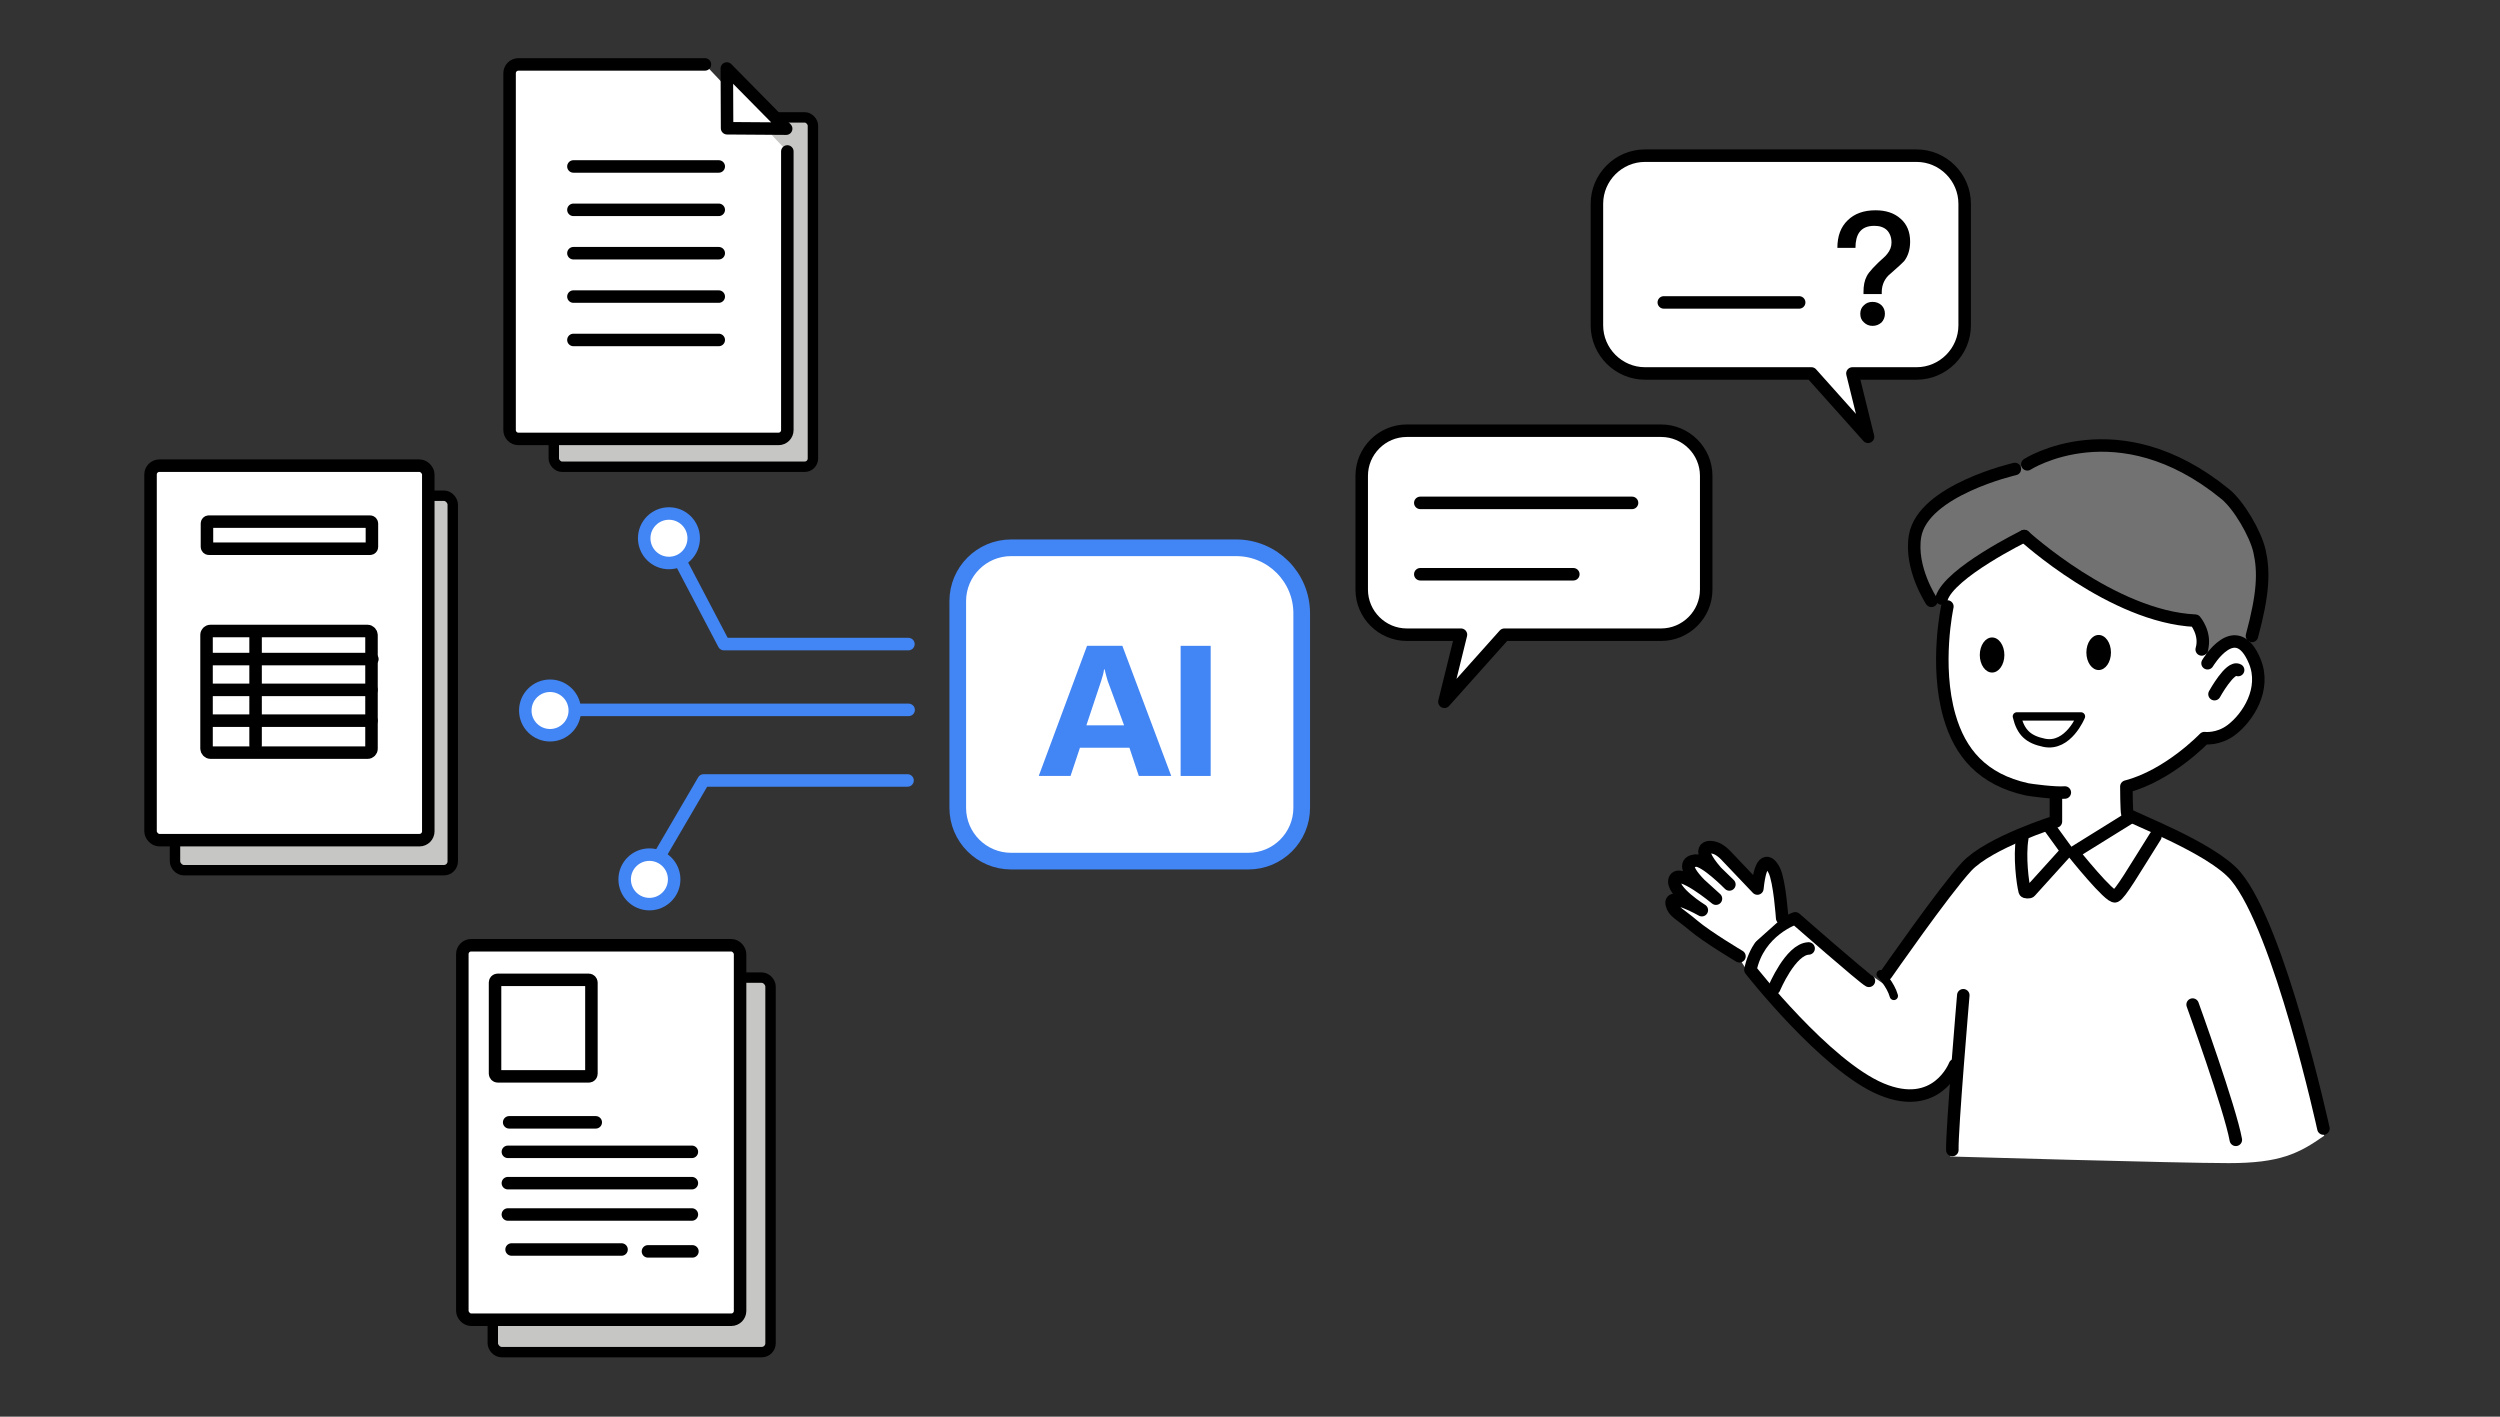
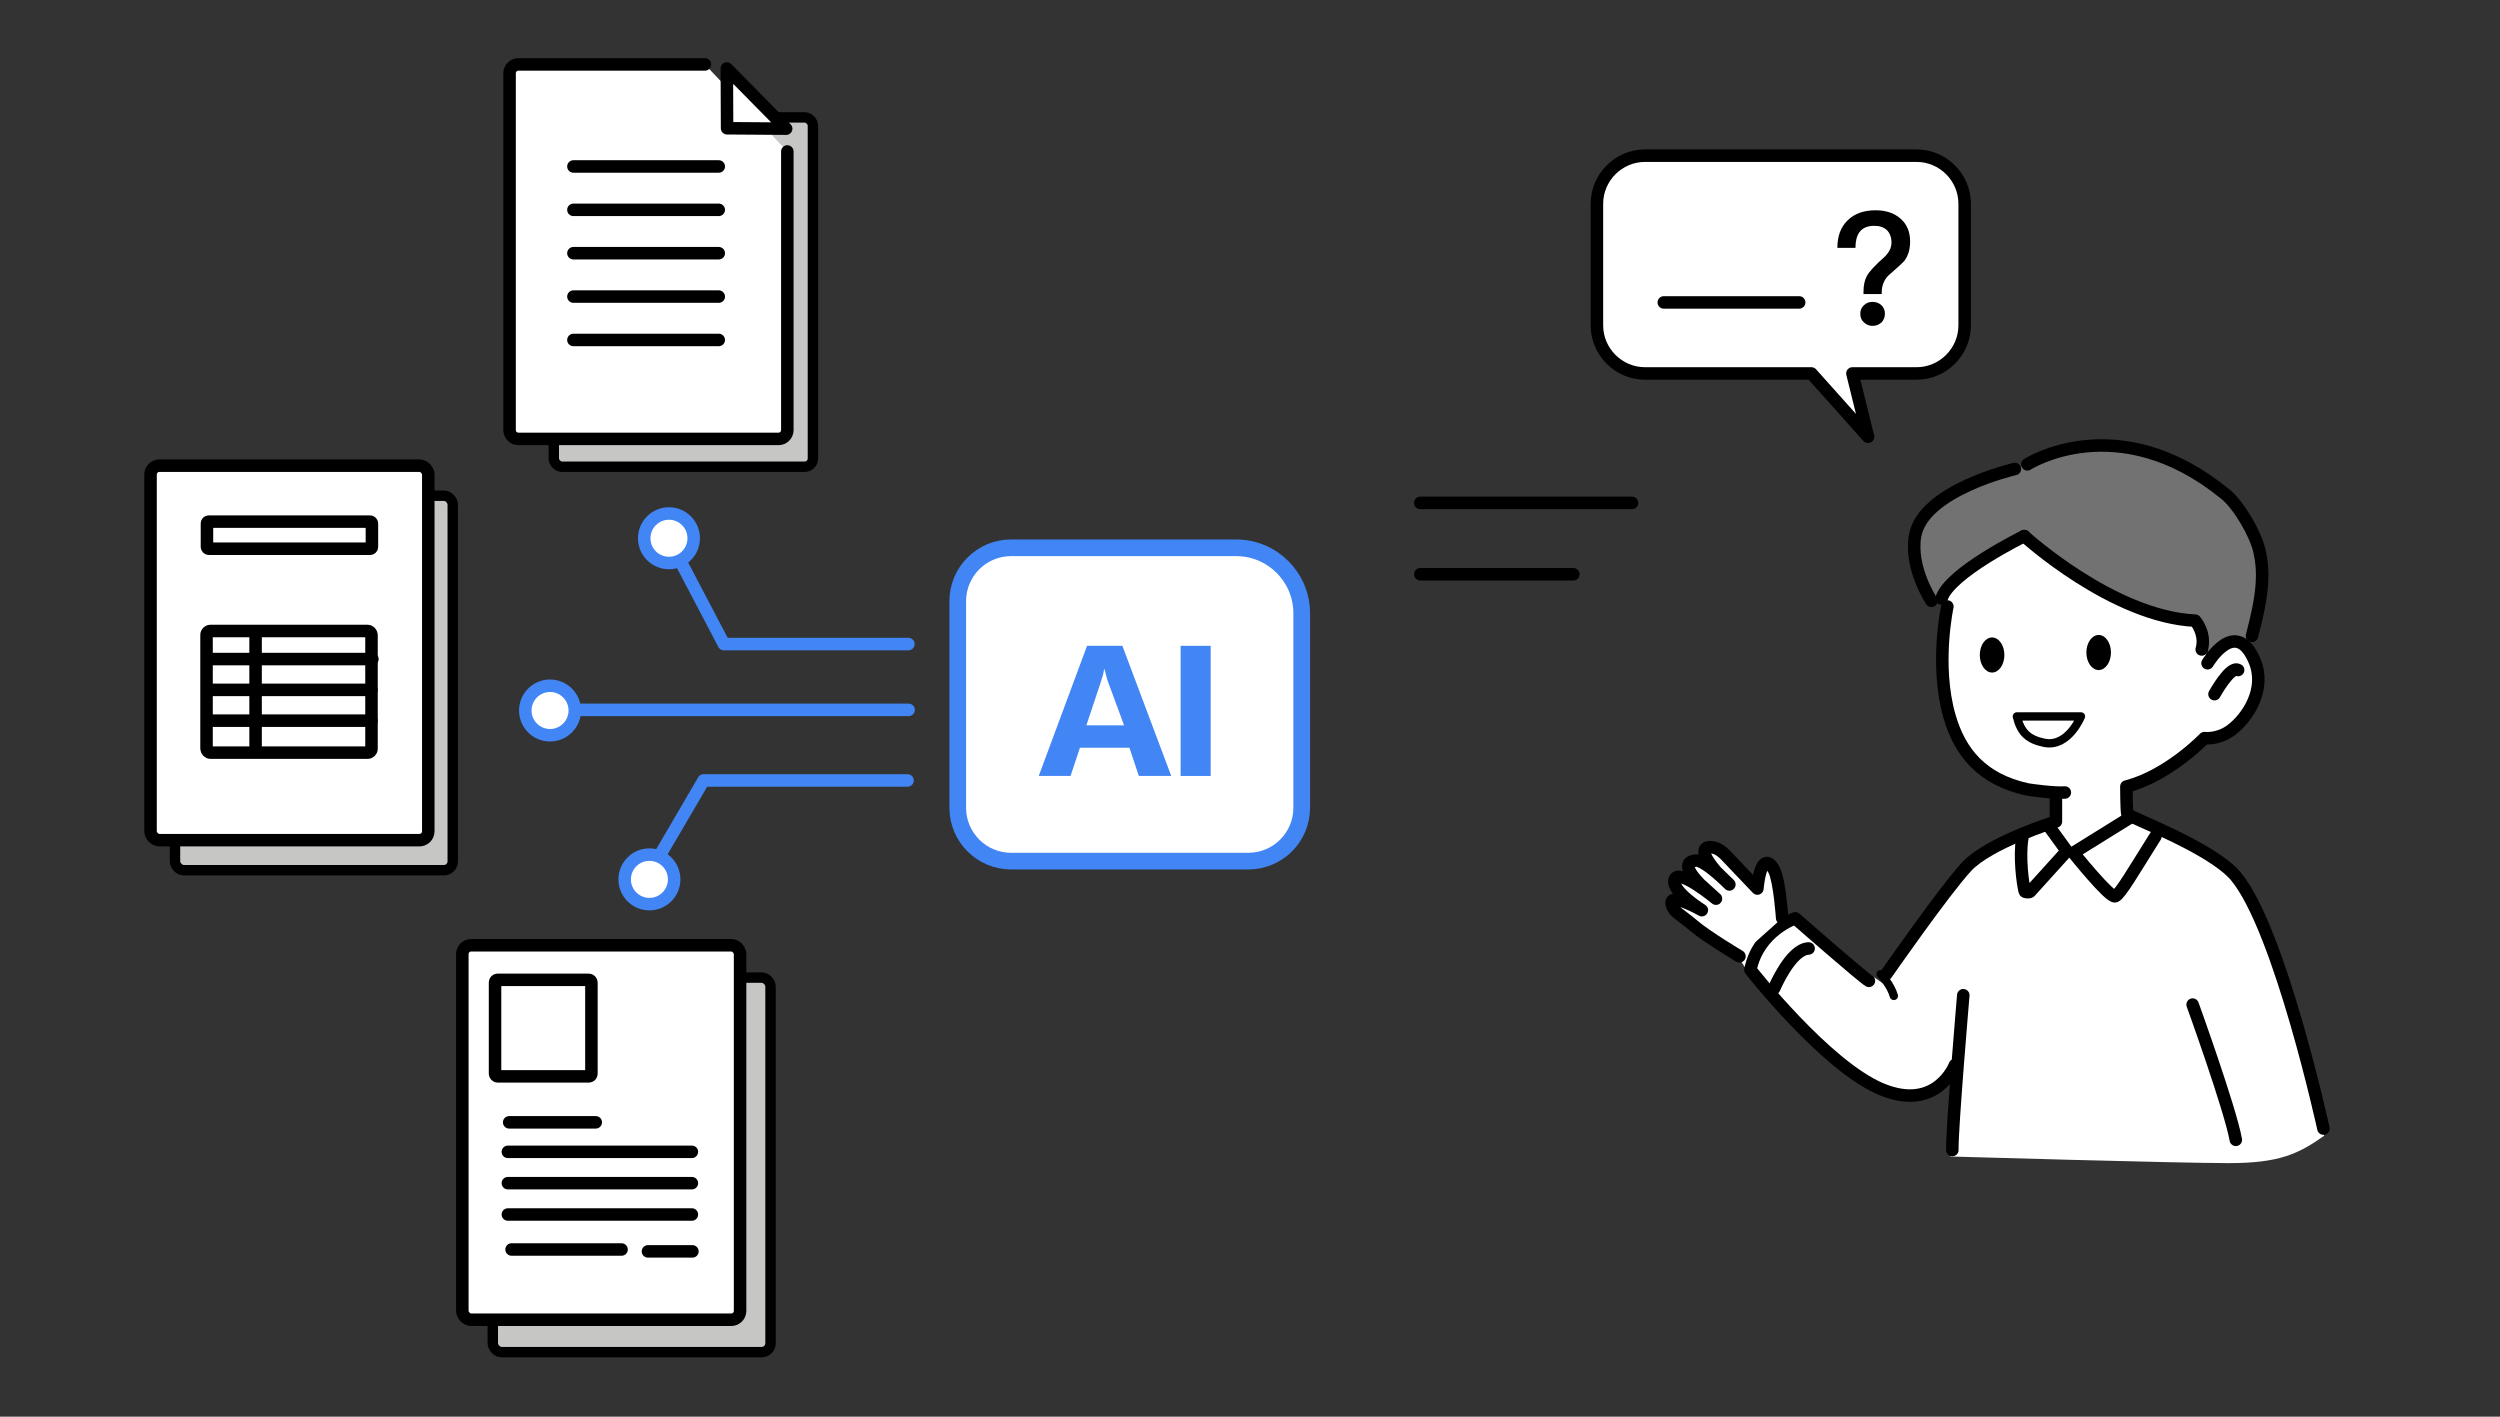
<svg xmlns="http://www.w3.org/2000/svg" viewBox="0 0 600 340">
  <rect x="0" y="0" width="600" height="340" fill="#333333" stroke="none" />
  <g id="a" data-name="圖層 3">
    <path d="m484.02,112.68s9.85-9.19,31.03-3.61c21.18,5.58,26.76,16.25,27.25,25.94.49,9.69-2.63,19.86-2.63,19.86,0,0-5.42-1.64-9.69,4.6,0,0,.49-7.72-1.81-9.85,0,0-27.91-4.27-41.7-20.52,0,0-20.36,9.36-21.01,15.1,0,0-6.73-3.45-6.73-10.67s8.86-19.37,25.28-20.85Z" fill="#727272" stroke-width="0" />
    <path d="m467.18,144.11s-8.38,35.12,12.01,42.82c0,0,7.48,3.17,14.95,3.17l-.23,7.02s-17.67,4.3-24.02,12.46-17.9,26.51-17.9,26.51l-24.78-17.27s-9.74,6.83-9.74,10.68,28.18,33.1,40.42,33.1,12.46-9.06,12.46-9.06l-2.27,24.02s54.6,1.59,66.84,1.59,16.77-2.27,22.88-6.57c0,0-6.57-33.08-12.01-44.86s-7.25-18.58-30.59-29.91l-4.98-1.59-.68-7.7s10.2-3.63,16.31-8.38,4.53-2.27,8.61-4.08,14.73-14.73,3.4-21.98c0,0-1.26-2.61-7.88,5.38l-1.81-9.85s-33.72-8.35-41.7-20.52c0,0-15.46,5.96-19.31,15.02Z" fill="#fff" stroke-width="0" />
  </g>
  <g id="b" data-name="圖層 2">
    <path d="m242.66,131.47h54.03c8.68,0,15.72,7.05,15.72,15.72v46.68c0,7.06-5.73,12.8-12.8,12.8h-56.95c-7.06,0-12.8-5.73-12.8-12.8v-49.6c0-7.06,5.73-12.8,12.8-12.8Z" fill="#fff" stroke="#4285f4" stroke-linecap="round" stroke-linejoin="round" stroke-width="4" />
    <g>
      <path d="m281.09,186.23h-7.77l-2.26-6.78h-11.87l-2.26,6.78h-7.63l11.59-31.23h8.48l11.73,31.23Zm-11.31-12.15l-3.96-10.74c-.28-.94-.52-1.84-.71-2.69h-.14c-.09.76-.33,1.7-.71,2.83l-3.53,10.6h9.04Z" fill="#4285f4" stroke-width="0" />
      <path d="m290.56,186.23h-7.21v-31.23h7.21v31.23Z" fill="#4285f4" stroke-width="0" />
    </g>
    <rect x="42" y="118.97" width="66.66" height="89.88" rx="2.12" ry="2.12" fill="#c6c6c4" stroke="#000" stroke-linecap="round" stroke-linejoin="round" stroke-width="2.5" />
    <rect x="36.13" y="111.76" width="66.66" height="89.88" rx="2.12" ry="2.12" fill="#fff" stroke="#000" stroke-linecap="round" stroke-linejoin="round" stroke-width="3" />
    <rect x="132.91" y="28.17" width="62.19" height="83.85" rx="1.98" ry="1.98" fill="#c6c6c4" stroke="#000" stroke-linecap="round" stroke-linejoin="round" stroke-width="2.5" />
    <path d="m188.96,36.35v66.87c0,1.17-.95,2.12-2.12,2.12h-62.42c-1.17,0-2.12-.95-2.12-2.12V17.58c0-1.17.95-2.12,2.12-2.12h44.76" fill="#fff" stroke="#000" stroke-linecap="round" stroke-linejoin="round" stroke-width="3" />
    <line x1="137.62" y1="39.95" x2="172.5" y2="39.95" fill="none" stroke="#000" stroke-linecap="round" stroke-linejoin="round" stroke-width="3" />
    <line x1="137.62" y1="50.36" x2="172.5" y2="50.36" fill="none" stroke="#000" stroke-linecap="round" stroke-linejoin="round" stroke-width="3" />
    <line x1="137.62" y1="60.77" x2="172.5" y2="60.77" fill="none" stroke="#000" stroke-linecap="round" stroke-linejoin="round" stroke-width="3" />
    <line x1="137.62" y1="71.18" x2="172.5" y2="71.18" fill="none" stroke="#000" stroke-linecap="round" stroke-linejoin="round" stroke-width="3" />
    <line x1="137.62" y1="81.59" x2="172.5" y2="81.59" fill="none" stroke="#000" stroke-linecap="round" stroke-linejoin="round" stroke-width="3" />
    <polygon points="174.44 16.44 188.68 30.88 174.5 30.78 174.44 16.44" fill="#fff" stroke="#000" stroke-linecap="round" stroke-linejoin="round" stroke-width="3" />
    <g>
      <rect x="49.57" y="151.44" width="39.59" height="29.19" rx=".93" ry=".93" fill="none" stroke="#000" stroke-linecap="round" stroke-linejoin="round" stroke-width="3" />
      <line x1="50.13" y1="158.18" x2="89.37" y2="158.18" fill="none" stroke="#000" stroke-linecap="round" stroke-linejoin="round" stroke-width="3" />
      <line x1="49.91" y1="165.57" x2="89.15" y2="165.57" fill="none" stroke="#000" stroke-linecap="round" stroke-linejoin="round" stroke-width="3" />
      <line x1="49.91" y1="172.96" x2="89.15" y2="172.96" fill="none" stroke="#000" stroke-linecap="round" stroke-linejoin="round" stroke-width="3" />
      <line x1="61.34" y1="151.97" x2="61.34" y2="178.88" fill="none" stroke="#000" stroke-linecap="round" stroke-linejoin="round" stroke-width="3" />
    </g>
    <rect x="49.67" y="125.19" width="39.59" height="6.51" rx=".44" ry=".44" fill="none" stroke="#000" stroke-linecap="round" stroke-linejoin="round" stroke-width="3" />
    <rect x="118.27" y="234.63" width="66.66" height="89.88" rx="2.12" ry="2.12" fill="#c6c6c4" stroke="#000" stroke-linecap="round" stroke-linejoin="round" stroke-width="2.5" />
    <rect x="110.96" y="226.86" width="66.66" height="89.88" rx="2.12" ry="2.12" fill="#fff" stroke="#000" stroke-linecap="round" stroke-linejoin="round" stroke-width="3" />
    <rect x="118.81" y="235.16" width="23.13" height="23.17" rx=".63" ry=".63" fill="none" stroke="#000" stroke-linecap="round" stroke-linejoin="round" stroke-width="3" />
    <line x1="122.2" y1="269.36" x2="142.98" y2="269.36" fill="none" stroke="#000" stroke-linecap="round" stroke-linejoin="round" stroke-width="3" />
    <line x1="121.89" y1="276.44" x2="166.05" y2="276.44" fill="none" stroke="#000" stroke-linecap="round" stroke-linejoin="round" stroke-width="3" />
    <line x1="121.89" y1="283.96" x2="166.05" y2="283.96" fill="none" stroke="#000" stroke-linecap="round" stroke-linejoin="round" stroke-width="3" />
    <line x1="121.89" y1="291.48" x2="166.05" y2="291.48" fill="none" stroke="#000" stroke-linecap="round" stroke-linejoin="round" stroke-width="3" />
    <line x1="122.78" y1="299.88" x2="149.17" y2="299.88" fill="none" stroke="#000" stroke-linecap="round" stroke-linejoin="round" stroke-width="3" />
    <line x1="155.51" y1="300.33" x2="166.18" y2="300.33" fill="none" stroke="#000" stroke-linecap="round" stroke-linejoin="round" stroke-width="3" />
    <line x1="218.07" y1="170.37" x2="135.39" y2="170.37" fill="none" stroke="#4285f4" stroke-linecap="round" stroke-linejoin="round" stroke-width="3" />
    <circle cx="132.01" cy="170.52" r="5.94" fill="#fff" stroke="#4285f4" stroke-linecap="round" stroke-linejoin="round" stroke-width="3" />
    <polyline points="161.6 131.45 173.74 154.58 218.02 154.58" fill="none" stroke="#4285f4" stroke-linecap="round" stroke-linejoin="round" stroke-width="3" />
    <polyline points="156.67 208.16 168.86 187.31 217.81 187.31" fill="none" stroke="#4285f4" stroke-linecap="round" stroke-linejoin="round" stroke-width="3" />
    <circle cx="160.55" cy="129.18" r="5.94" fill="#fff" stroke="#4285f4" stroke-linecap="round" stroke-linejoin="round" stroke-width="3" />
    <circle cx="155.86" cy="211.05" r="5.94" fill="#fff" stroke="#4285f4" stroke-linecap="round" stroke-linejoin="round" stroke-width="3" />
    <path d="m467.37,145.56s-3.04,13.99.5,26.32c2.52,8.77,7.86,15.19,18.64,17.57.7.15,6.78.97,9.05.75" fill="none" stroke="#000" stroke-linecap="round" stroke-linejoin="round" stroke-width="3" />
    <path d="m485.82,128.66s21.19,19.37,41.03,20.3c0,0,2.67,3.12,1.56,6.91" fill="none" stroke="#000" stroke-linecap="round" stroke-linejoin="round" stroke-width="3" />
    <path d="m486.56,111.44s21.7-13.96,47.53,7.16c3.27,2.67,7.24,9.52,8.18,13.63,1.13,4.94.95,10.25-1.8,20.39" fill="none" stroke="#000" stroke-linecap="round" stroke-linejoin="round" stroke-width="3" />
    <path d="m483.57,112.56s-22.09,5.05-23.96,16.1c-1.3,7.68,3.93,15.54,3.93,15.54" fill="none" stroke="#000" stroke-linecap="round" stroke-linejoin="round" stroke-width="3" />
    <path d="m485.82,128.66s-17.97,8.8-19.84,14.98" fill="none" stroke="#000" stroke-linecap="round" stroke-linejoin="round" stroke-width="3" />
    <path d="m529.81,159.18s6.76-11.4,11.31-.52c2.81,6.72-1.64,13.55-5.6,16.54-3.16,2.39-6.46,1.95-6.46,1.95,0,0-8.56,8.98-18.73,11.62,0,0,.02,5.96.24,6.61s20.25,8.02,26.02,14.92c10.57,12.64,21.03,60.55,21.03,60.55" fill="none" stroke="#000" stroke-linecap="round" stroke-linejoin="round" stroke-width="3" />
    <path d="m493.42,191.13v6.03s-16.05,5.02-21.44,10.84c-5.39,5.82-19.28,25.8-19.28,25.8" fill="none" stroke="#000" stroke-linecap="round" stroke-linejoin="round" stroke-width="3" />
    <path d="m448.54,235.4c-1.29-.65-17.68-15-17.68-15,0,0-8.82,2.88-10.76,12.36,0,0,18.03,23.03,31.39,28.63,13.36,5.6,17.69-5.78,17.69-5.78" fill="none" stroke="#000" stroke-linecap="round" stroke-linejoin="round" stroke-width="3" />
    <path d="m531.48,166.6s3.8-6.91,5.67-5.79" fill="none" stroke="#000" stroke-linecap="round" stroke-linejoin="round" stroke-width="3" />
    <path d="m511.4,196.11l-13.78,8.56s8.8,11.01,10.05,10.43,4.39-6.04,9.63-14.36" fill="none" stroke="#000" stroke-linecap="round" stroke-linejoin="round" stroke-width="3" />
    <path d="m492.03,198.72l4.01,5.53-8.82,9.75c-.18.2-1.21.18-1.28-.08-.51-1.96-1.32-8.33-.6-12.72" fill="none" stroke="#000" stroke-linecap="round" stroke-linejoin="round" stroke-width="3" />
    <path d="m471.19,238.86s-2.76,32.33-2.63,37.15" fill="none" stroke="#000" stroke-linecap="round" stroke-linejoin="round" stroke-width="3" />
    <path d="m451.36,233.8s2.4,2.5,3.16,5.22" fill="none" stroke="#000" stroke-linecap="round" stroke-linejoin="round" stroke-width="2" />
    <path d="m427.72,220.35s-.6-8.87-1.89-11.44-3.27-3.34-4.06,4.34c0,0-5.11-5.39-7.62-8.01-.51-.53-1.08-.99-1.72-1.37-1.85-1.08-6.26-1.23-.5,5.36l3.12,3.04s-5.85-5.94-8.06-5.74c-2.04.19-3.07,1.49.98,5.65l3.86,3.5s-8.95-7.46-9.91-4.59c-.92,2.75,6.52,7.35,6.52,7.35,0,0-7.92-4.51-7.22-1.43.43,1.91,1.93,2.31,5.19,5.09s11.06,7.41,11.06,7.41" fill="#fff" stroke="#000" stroke-linecap="round" stroke-linejoin="round" stroke-width="3" />
    <path d="m425.81,237.19s3.92-9.4,8.26-9.56" fill="none" stroke="#000" stroke-linecap="round" stroke-linejoin="round" stroke-width="3" />
    <path d="m459.98,37.36h-65.17c-6.35,0-11.55,5.2-11.55,11.55v29.17c0,6.35,5.2,11.55,11.55,11.55h39.93l13.59,15.2-3.75-15.2h15.39c6.35,0,11.55-5.2,11.55-11.55v-29.17c0-6.35-5.2-11.55-11.55-11.55Z" fill="#fff" stroke="#000" stroke-linecap="round" stroke-linejoin="round" stroke-width="3" />
-     <path d="m398.68,103.37h-61.05c-5.95,0-10.82,4.87-10.82,10.82v27.32c0,5.95,4.87,10.82,10.82,10.82h13l-3.97,16.1,14.39-16.1h37.62c5.95,0,10.82-4.87,10.82-10.82v-27.32c0-5.95-4.87-10.82-10.82-10.82Z" fill="#fff" stroke="#000" stroke-linecap="round" stroke-linejoin="round" stroke-width="3" />
    <line x1="399.31" y1="72.58" x2="431.8" y2="72.58" fill="none" stroke="#000" stroke-linecap="round" stroke-linejoin="round" stroke-width="3" />
    <path d="m456.15,52.49c1.52,1.34,2.28,3.17,2.28,5.49,0,1.91-.5,3.47-1.42,4.68-.34.38-1.45,1.41-3.28,3.01-.69.53-1.18,1.18-1.53,1.87-.38.76-.57,1.6-.58,2.51v.53h-4.38v-.54c0-1.45.23-2.71.77-3.73.5-1.03,1.99-2.63,4.46-4.83l.46-.53c.69-.84,1.03-1.75,1.03-2.71,0-1.26-.38-2.25-1.06-2.97-.73-.72-1.75-1.07-3.05-1.07-1.64,0-2.82.49-3.58,1.52-.65.88-.95,2.13-.96,3.77h-4.34c0-2.82.81-5.03,2.49-6.63,1.64-1.6,3.85-2.39,6.67-2.39,2.48,0,4.49.65,6.02,2.03Zm-4.6,20.76c.53.53.84,1.22.83,2.06,0,.84-.31,1.56-.84,2.1-.61.53-1.3.8-2.14.8-.84,0-1.52-.31-2.06-.84-.61-.53-.87-1.22-.87-2.06,0-.84.27-1.52.88-2.06.54-.53,1.22-.8,2.06-.8.84,0,1.56.27,2.13.8Z" stroke-width="0" />
    <line x1="340.87" y1="120.69" x2="391.69" y2="120.69" fill="none" stroke="#000" stroke-linecap="round" stroke-linejoin="round" stroke-width="3" />
    <line x1="340.87" y1="137.82" x2="377.6" y2="137.82" fill="none" stroke="#000" stroke-linecap="round" stroke-linejoin="round" stroke-width="3" />
    <path d="m526.23,241.1s8.99,24.88,10.37,32.46" fill="none" stroke="#000" stroke-linecap="round" stroke-linejoin="round" stroke-width="3" />
    <ellipse cx="478.1" cy="157.2" rx="2.95" ry="4.21" stroke-width="0" />
    <ellipse cx="503.68" cy="156.6" rx="2.95" ry="4.21" stroke-width="0" />
    <path d="m484.06,171.94h15.37s-3.05,7.52-8.82,6.33c-3.85-.79-5.65-2.49-6.56-6.33Z" fill="none" stroke="#000" stroke-linecap="round" stroke-linejoin="round" stroke-width="2" />
  </g>
</svg>